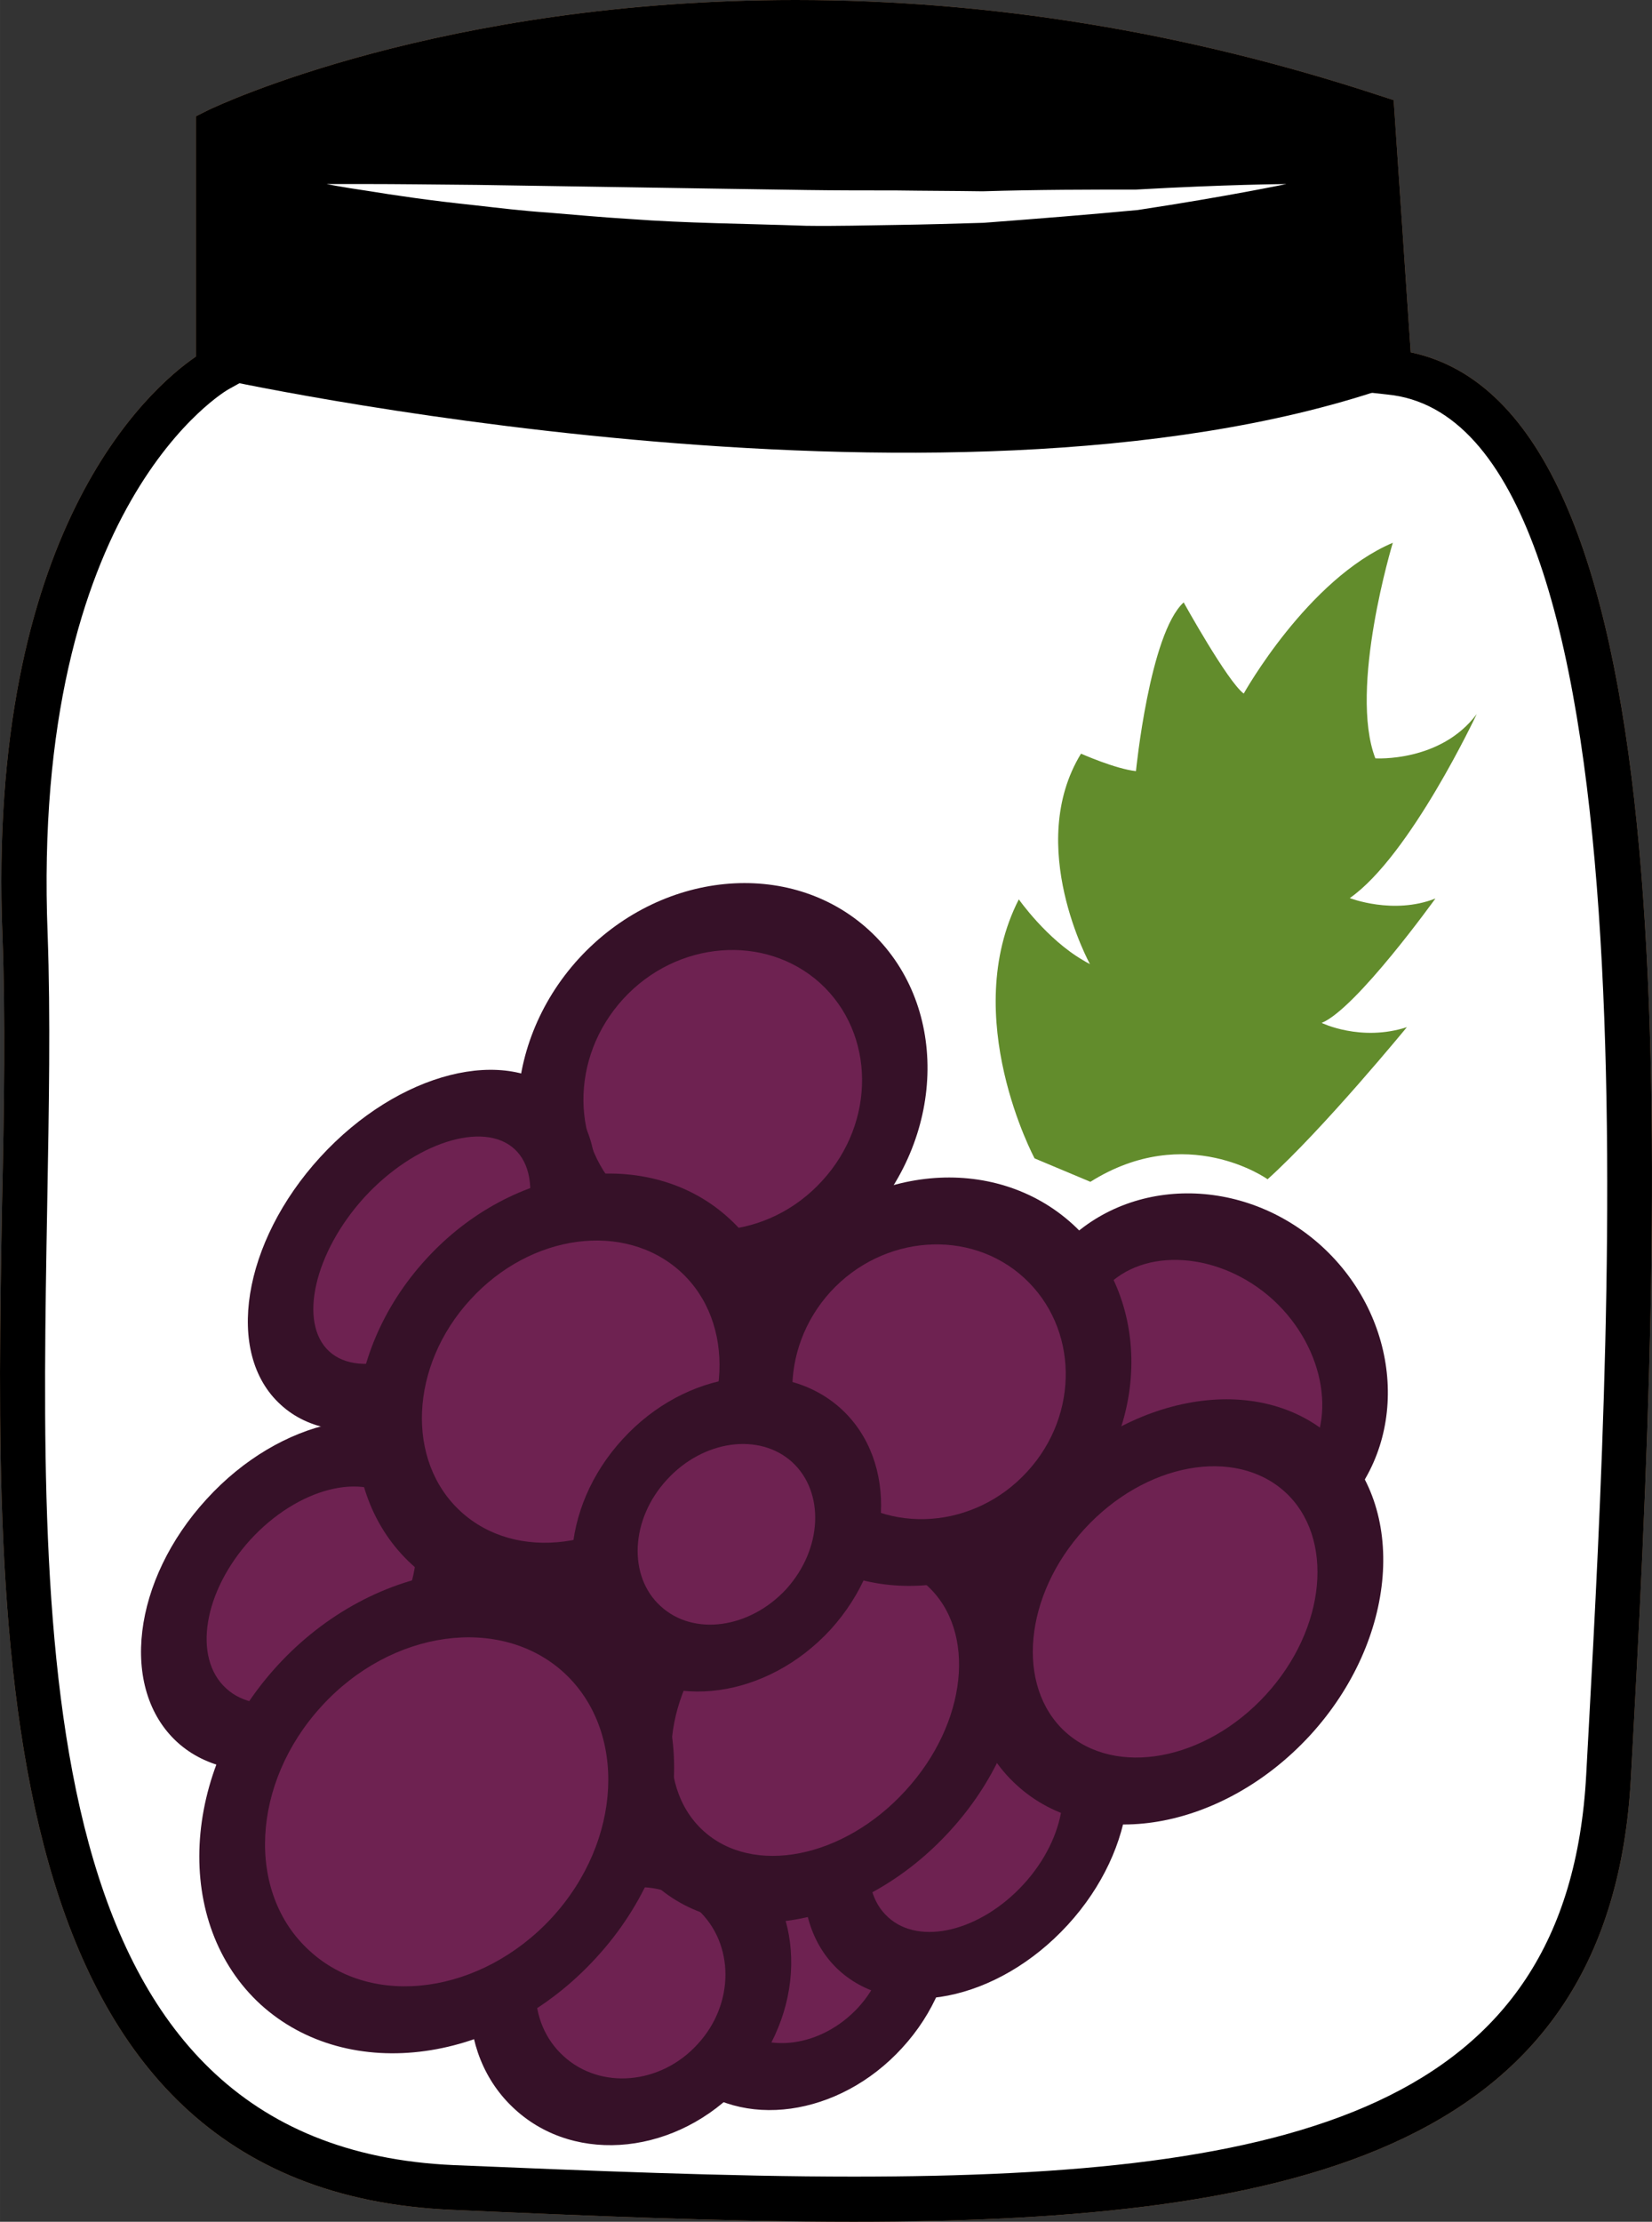
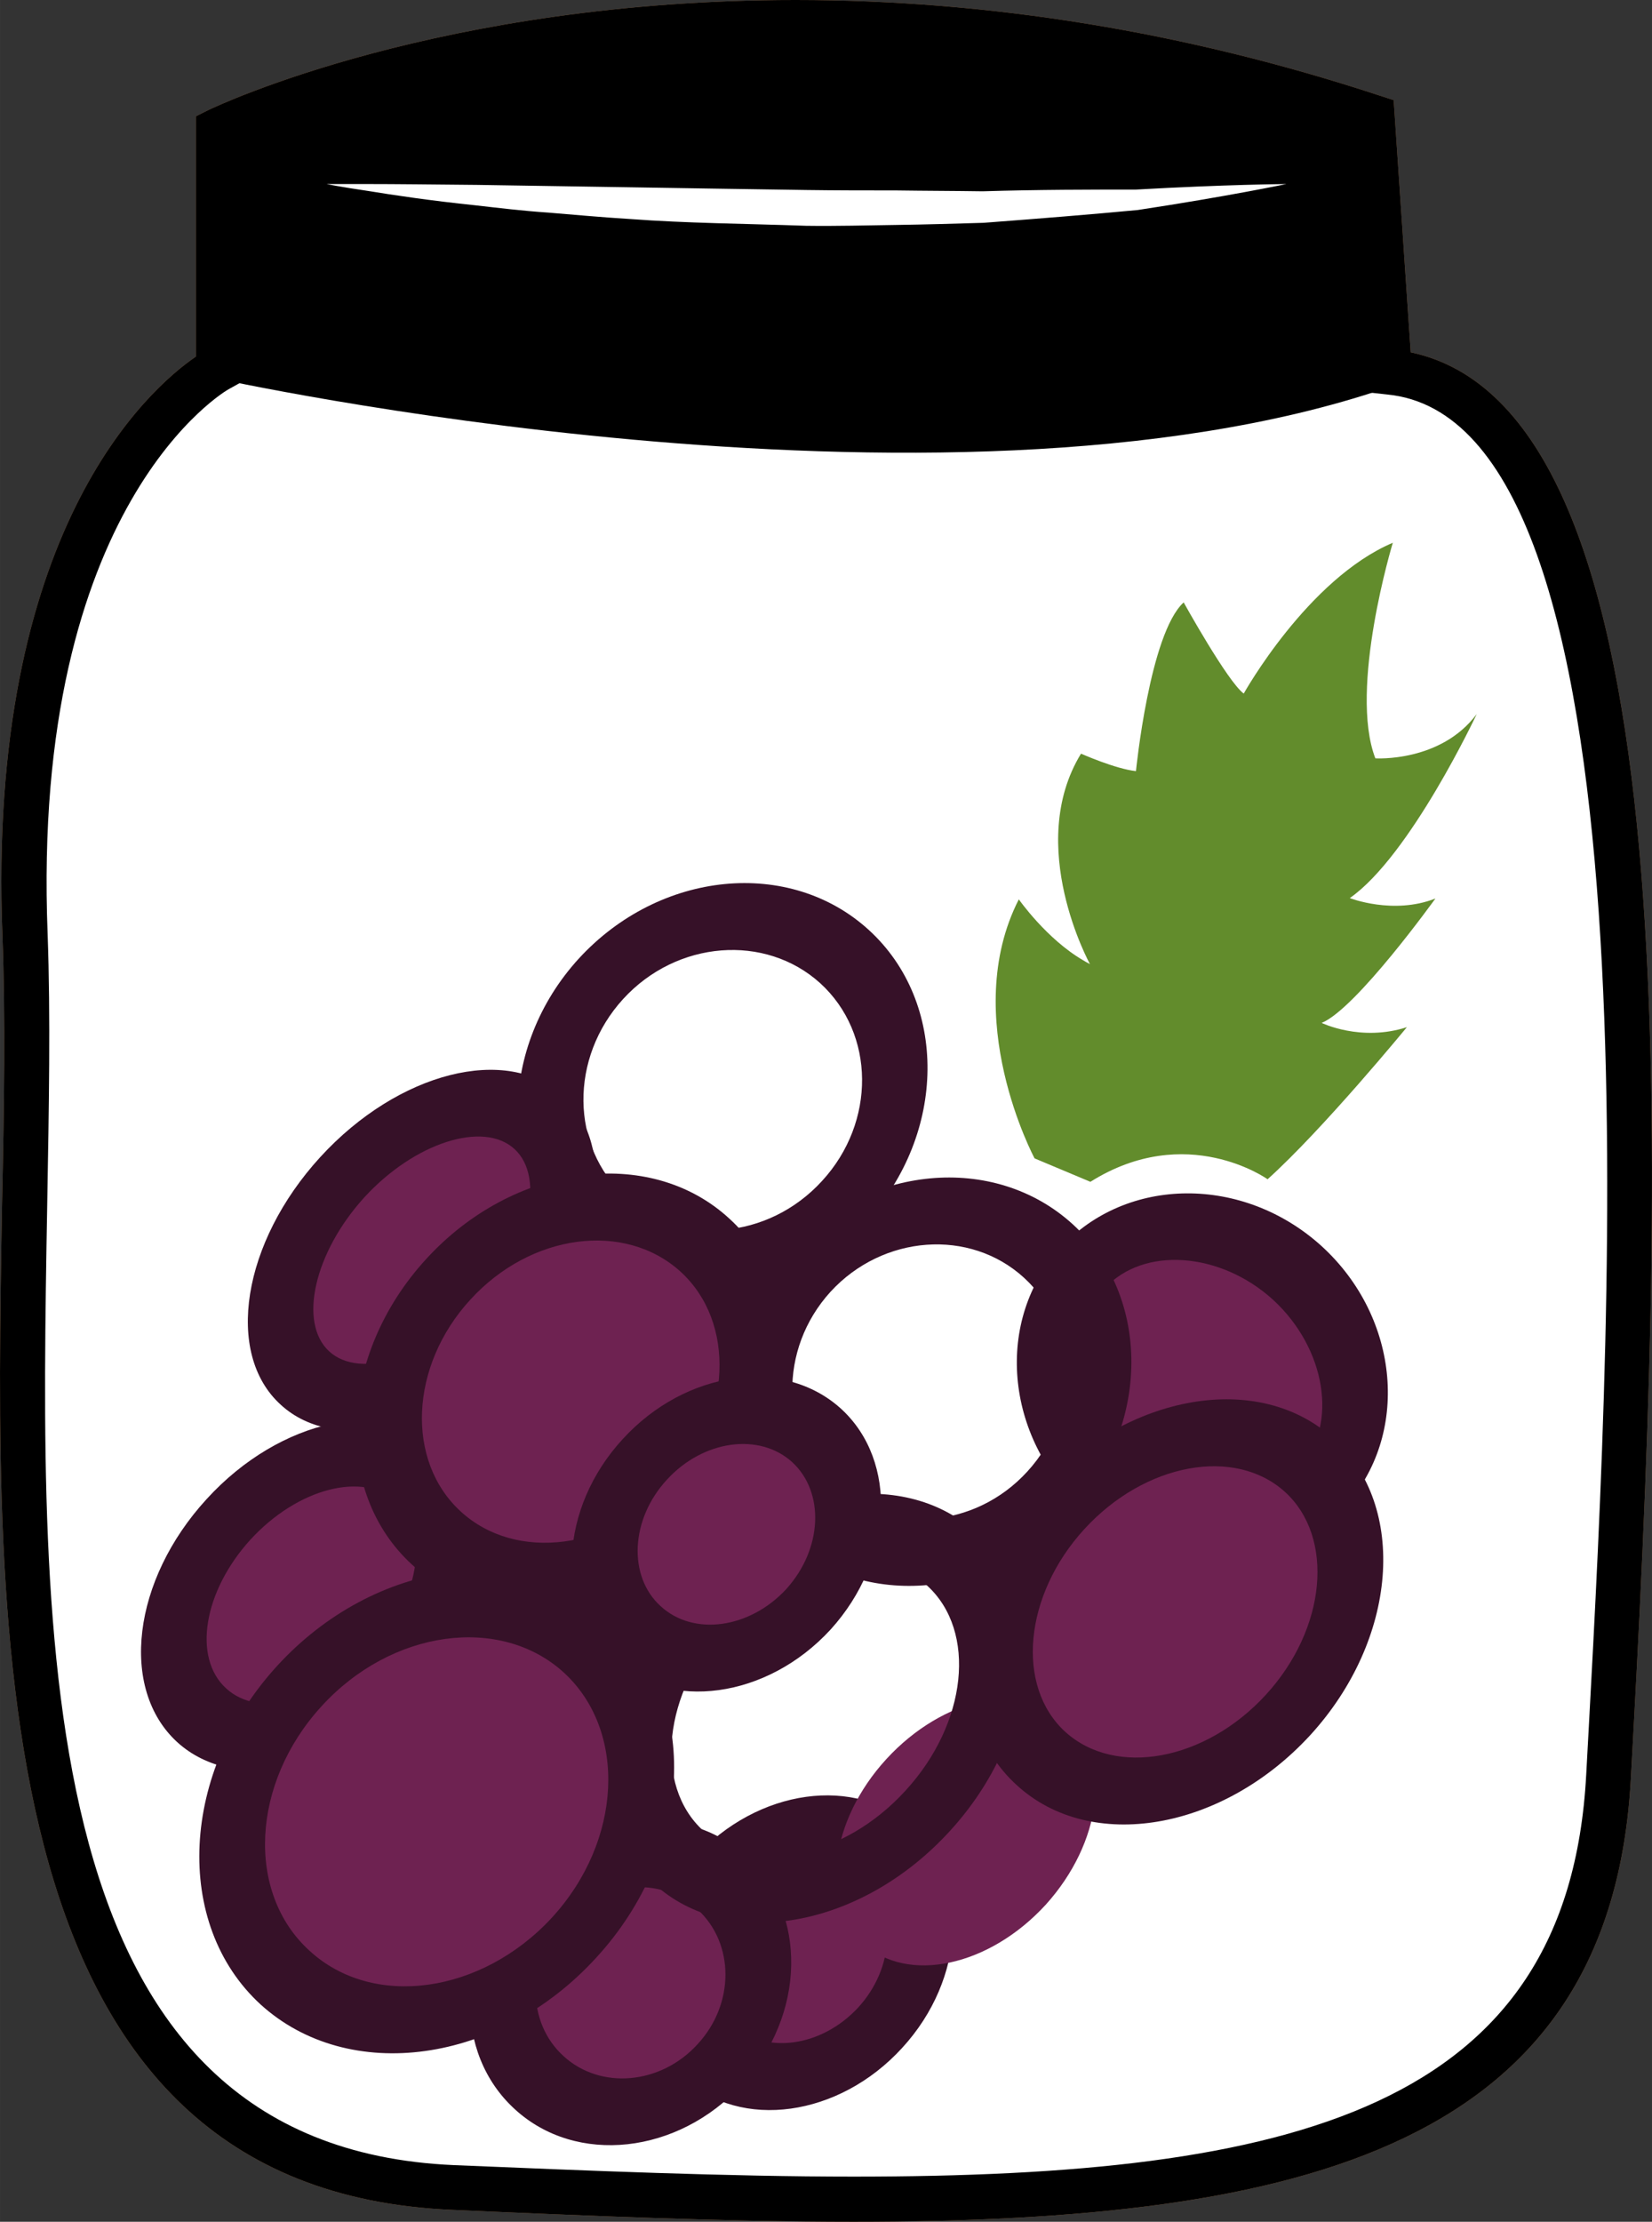
<svg xmlns="http://www.w3.org/2000/svg" id="svg74" viewBox="0 0 3878.255 5215" style="clip-rule:evenodd;fill-rule:evenodd;image-rendering:optimizeQuality;shape-rendering:geometricPrecision;text-rendering:geometricPrecision" version="1.1" height="52.15mm" width="38.783mm" xml:space="preserve">
  <rect x="0" y="0" width="3878.255" height="5215" fill="#333333" stroke="none" />
  <defs id="defs4">
    <style id="style2" type="text/css">
   
    .fil3 {fill:black;fill-rule:nonzero}
    .fil5 {fill:#361128;fill-rule:nonzero}
    .fil6 {fill:#628C2C;fill-rule:nonzero}
    .fil4 {fill:#6E2251;fill-rule:nonzero}
    .fil1 {fill:#BA855A;fill-rule:nonzero}
    .fil0 {fill:#DDC8B1;fill-rule:nonzero}
    .fil2 {fill:white;fill-rule:nonzero}
   
  </style>
  </defs>
  <g transform="translate(-8363.195,-12364)" id="Vrstva_x0020_1">
    <path style="fill:#ddc8b1;fill-rule:nonzero" id="path7" d="m 11625,13237 c 714,70 571,2246 515,3296 -56,1050 -1127,1035 -2715,966 -1273,-56 -970,-1876 -1012,-2940 -42,-1063 445,-1329 445,-1329 v -560 c 0,0 1146,-549 2718,-31 z" class="fil0" />
    <path style="fill:#ba855a;fill-rule:nonzero" id="path9" d="m 8928,12704 v 558 l -27,15 c -5,2 -466,268 -426,1280 7,193 3,408 -1,635 -18,1036 -40,2210 954,2254 313,13 644,27 939,27 1031,0 1678,-158 1720,-943 l 6,-110 c 54,-996 166,-3068 -473,-3130 l -45,-5 -41,-607 c -431,-138 -870,-209 -1303,-209 -699,0 -1181,184 -1303,235 z m 1439,4875 c -297,0 -629,-14 -944,-28 -1096,-48 -1073,-1330 -1055,-2361 5,-225 8,-439 1,-628 -38,-951 344,-1286 454,-1361 v -564 l 30,-15 c 21,-10 545,-258 1378,-258 456,0 917,75 1370,224 l 34,11 40,592 c 636,134 605,1736 523,3235 l -6,110 c -46,865 -763,1043 -1825,1043 z" class="fil1" />
    <path style="fill:#ffffff;fill-rule:nonzero" id="path11" d="m 11625,13237 c 714,70 571,2246 515,3296 -56,1050 -1127,1035 -2715,966 -1273,-56 -935,-1876 -977,-2940 -42,-1063 480,-1329 480,-1329 v -560 c 0,0 1111,-549 2683,-31 z" class="fil2" />
    <path style="fill:#000000;fill-rule:nonzero" id="path13" d="m 11614,13276 c -1043,353 -2749,-25 -2749,-25 l 13,-581 c 0,0 1130,-549 2703,-31 z" class="fil3" />
    <path style="fill:#ffffff;fill-rule:nonzero" id="path15" d="m 9130,12796 c 0,0 35,0 97,0 62,0 150,1 256,2 211,3 493,8 774,12 70,1 141,1 210,1 69,1 137,1 203,2 132,-4 255,-4 360,-4 211,-12 353,-13 353,-13 0,0 -138,29 -349,61 -106,10 -229,20 -362,30 -66,2 -135,4 -204,5 -70,1 -141,3 -212,2 -141,-5 -283,-6 -415,-16 -66,-4 -130,-10 -191,-15 -60,-4 -117,-11 -170,-17 -106,-11 -193,-24 -254,-34 -62,-9 -96,-16 -96,-16 z" class="fil2" />
    <path style="fill:#000000;fill-rule:nonzero" id="path17" d="m 8928,12704 v 558 l -27,15 c -5,2 -466,268 -426,1280 7,193 3,408 -1,635 -18,1036 -40,2210 954,2254 313,13 644,27 939,27 1031,0 1678,-158 1720,-943 l 6,-110 c 54,-996 166,-3068 -473,-3130 l -45,-5 -41,-607 c -431,-138 -870,-209 -1303,-209 -699,0 -1181,184 -1303,235 z m 1439,4875 c -297,0 -629,-14 -944,-28 -1096,-48 -1073,-1330 -1055,-2361 5,-225 8,-439 1,-628 -38,-951 344,-1286 454,-1361 v -564 l 30,-15 c 21,-10 545,-258 1378,-258 456,0 917,75 1370,224 l 34,11 40,592 c 636,134 605,1736 523,3235 l -6,110 c -46,865 -763,1043 -1825,1043 z" class="fil3" />
    <path style="fill:#6e2251;fill-rule:nonzero" id="path19" d="m 10429,17123 c -116,128 -297,153 -403,56 -106,-97 -97,-279 20,-407 117,-128 297,-153 403,-56 106,97 98,279 -20,407 z" class="fil4" />
    <path style="fill:#361128;fill-rule:nonzero" id="path21" d="m 10392,16779 c -77,-71 -209,-53 -295,40 -85,94 -91,227 -14,298 77,70 209,52 295,-41 85,-93 91,-227 14,-297 z m -423,463 c -135,-123 -124,-355 25,-518 148,-162 378,-194 513,-71 134,123 123,356 -26,518 -148,162 -378,194 -512,71 z" class="fil5" />
    <path style="fill:#6e2251;fill-rule:nonzero" id="path23" d="m 11467,15854 c -124,135 -350,130 -505,-12 -155,-142 -180,-367 -57,-502 124,-135 349,-129 505,13 155,142 180,366 57,501 z" class="fil4" />
    <path style="fill:#361128;fill-rule:nonzero" id="path25" d="m 11352,15415 c -124,-113 -305,-126 -395,-27 -90,98 -62,278 62,391 125,114 306,126 396,28 90,-99 61,-278 -63,-392 z m -447,489 c -184,-168 -207,-442 -52,-611 155,-169 430,-171 614,-3 183,168 207,443 52,612 -155,169 -431,170 -614,2 z" class="fil5" />
-     <path style="fill:#6e2251;fill-rule:nonzero" id="path27" d="m 10345,15184 c -158,173 -414,196 -571,52 -158,-145 -158,-402 0,-574 158,-173 414,-196 572,-52 158,144 157,401 -1,574 z" class="fil4" />
    <path style="fill:#361128;fill-rule:nonzero" id="path29" d="m 10289,14672 c -129,-117 -337,-101 -463,37 -126,138 -124,346 5,464 129,118 336,101 462,-37 127,-138 125,-346 -4,-464 z m -573,626 c -186,-170 -183,-477 6,-684 190,-207 495,-237 681,-67 186,170 183,477 -6,684 -189,207 -495,237 -681,67 z" class="fil5" />
-     <path style="fill:#6e2251;fill-rule:nonzero" id="path31" d="m 10053,17210 c -118,130 -308,149 -424,43 -116,-106 -114,-297 5,-427 118,-129 308,-149 424,-43 116,106 114,297 -5,427 z" class="fil4" />
+     <path style="fill:#6e2251;fill-rule:nonzero" id="path31" d="m 10053,17210 c -118,130 -308,149 -424,43 -116,-106 -114,-297 5,-427 118,-129 308,-149 424,-43 116,106 114,297 -5,427 " class="fil4" />
    <path style="fill:#361128;fill-rule:nonzero" id="path33" d="m 10001,16846 c -87,-80 -229,-67 -315,28 -87,95 -87,237 0,316 87,80 229,67 315,-28 87,-94 87,-236 0,-316 z m -429,469 c -145,-132 -140,-372 10,-536 150,-164 389,-190 533,-58 145,132 140,373 -10,536 -150,164 -389,190 -533,58 z" class="fil5" />
    <path style="fill:#6e2251;fill-rule:nonzero" id="path35" d="m 10818,16835 c -133,145 -324,186 -428,91 -103,-94 -79,-288 54,-433 133,-145 324,-187 427,-92 103,94 79,288 -53,434 z" class="fil4" />
-     <path style="fill:#361128;fill-rule:nonzero" id="path37" d="m 10814,16463 c -74,-68 -217,-33 -318,77 -101,111 -123,256 -48,324 74,68 217,33 318,-77 101,-110 122,-256 48,-324 z m -481,526 c -131,-120 -105,-364 59,-544 164,-179 405,-227 536,-107 132,121 106,365 -58,544 -165,180 -405,227 -537,107 z" class="fil5" />
    <path style="fill:#6e2251;fill-rule:nonzero" id="path39" d="m 9540,15470 c -151,165 -358,223 -461,129 -103,-95 -64,-306 88,-471 151,-166 358,-224 461,-129 103,94 64,305 -88,471 z" class="fil4" />
    <path style="fill:#361128;fill-rule:nonzero" id="path41" d="m 9571,15061 c -73,-67 -235,-15 -353,114 -117,129 -155,294 -82,361 73,67 235,15 352,-114 118,-129 156,-294 83,-361 z m -549,600 c -132,-120 -90,-381 93,-581 183,-200 439,-265 570,-144 132,120 90,381 -93,581 -183,200 -439,265 -570,144 z" class="fil5" />
    <path style="fill:#6e2251;fill-rule:nonzero" id="path43" d="m 9289,16286 c -142,156 -345,202 -452,104 -108,-98 -80,-304 63,-460 142,-155 344,-202 452,-103 107,98 79,304 -63,459 z" class="fil4" />
    <path style="fill:#361128;fill-rule:nonzero" id="path45" d="m 9295,15889 c -79,-72 -233,-32 -344,89 -110,121 -136,277 -57,349 78,72 232,33 343,-88 110,-121 136,-278 58,-350 z m -516,564 c -136,-125 -105,-380 69,-570 173,-190 425,-243 561,-119 136,125 105,380 -68,570 -174,190 -426,243 -562,119 z" class="fil5" />
    <path style="fill:#6e2251;fill-rule:nonzero" id="path47" d="m 9991,15894 c -174,190 -444,226 -603,81 -159,-146 -147,-418 27,-608 174,-190 444,-226 603,-81 159,146 147,418 -27,608 z" class="fil4" />
    <path style="fill:#361128;fill-rule:nonzero" id="path49" d="m 9961,15349 c -131,-119 -352,-90 -494,66 -142,155 -152,378 -22,497 130,119 352,90 494,-65 142,-156 152,-379 22,-498 z m -630,688 c -188,-171 -173,-493 32,-717 205,-225 525,-268 712,-96 188,171 173,493 -32,718 -205,224 -525,267 -712,95 z" class="fil5" />
-     <path style="fill:#6e2251;fill-rule:nonzero" id="path51" d="m 10541,16615 c -177,193 -439,242 -584,108 -146,-133 -121,-398 56,-591 177,-193 438,-242 584,-109 146,134 120,399 -56,592 z" class="fil4" />
    <path style="fill:#361128;fill-rule:nonzero" id="path53" d="m 10540,16086 c -117,-107 -330,-65 -475,93 -145,159 -168,375 -51,482 117,107 330,65 475,-94 145,-158 168,-374 51,-481 z m -641,700 c -174,-159 -146,-474 62,-702 208,-227 519,-282 693,-123 174,159 147,474 -61,701 -208,228 -520,283 -694,124 z" class="fil5" />
    <path style="fill:#6e2251;fill-rule:nonzero" id="path55" d="m 9711,16912 c -197,215 -501,257 -679,94 -178,-163 -163,-469 34,-684 196,-215 500,-257 678,-94 178,163 163,469 -33,684 z" class="fil4" />
    <path style="fill:#361128;fill-rule:nonzero" id="path57" d="m 9687,16290 c -149,-136 -405,-101 -569,79 -165,180 -178,438 -28,574 149,137 404,101 569,-78 165,-180 177,-438 28,-575 z m -712,779 c -206,-189 -189,-546 39,-795 228,-249 581,-298 787,-109 207,189 190,546 -38,794 -228,250 -581,298 -788,110 z" class="fil5" />
-     <path style="fill:#6e2251;fill-rule:nonzero" id="path59" d="m 10827,15866 c -155,169 -407,191 -564,48 -156,-143 -157,-396 -2,-565 155,-170 407,-191 564,-48 156,143 157,396 2,565 z" class="fil4" />
    <path style="fill:#361128;fill-rule:nonzero" id="path61" d="m 10767,15363 c -127,-116 -331,-101 -454,33 -123,135 -119,339 8,455 127,117 331,102 454,-33 123,-134 120,-338 -8,-455 z m -561,613 c -184,-168 -183,-471 3,-675 187,-203 488,-232 673,-63 184,169 183,472 -3,675 -187,204 -488,232 -673,63 z" class="fil5" />
    <path style="fill:#6e2251;fill-rule:nonzero" id="path63" d="m 11387,16390 c -174,190 -434,235 -580,102 -146,-134 -123,-396 50,-587 174,-190 434,-235 580,-102 146,134 124,397 -50,587 z" class="fil4" />
    <path style="fill:#361128;fill-rule:nonzero" id="path65" d="m 11380,15866 c -118,-107 -329,-68 -471,87 -142,155 -162,369 -45,476 118,107 329,68 471,-87 142,-155 162,-369 45,-476 z m -630,688 c -175,-159 -150,-472 56,-696 205,-224 514,-277 688,-117 175,159 150,472 -55,696 -206,224 -515,277 -689,117 z" class="fil5" />
    <path style="fill:#6e2251;fill-rule:nonzero" id="path67" d="m 10261,16141 c -117,128 -298,153 -404,56 -106,-97 -97,-279 20,-407 117,-128 298,-153 403,-56 106,97 98,279 -19,407 z" class="fil4" />
    <path style="fill:#361128;fill-rule:nonzero" id="path69" d="m 10223,15796 c -77,-70 -209,-52 -294,41 -86,93 -92,227 -15,297 77,71 209,53 295,-40 85,-94 91,-227 14,-298 z m -423,464 c -135,-124 -124,-356 25,-518 148,-162 378,-194 513,-71 134,123 123,355 -25,518 -149,162 -379,193 -513,71 z" class="fil5" />
    <path style="fill:#628c2c;fill-rule:nonzero" id="path71" d="m 10792,15083 c 0,0 -178,-332 -37,-608 0,0 65,93 151,143 5,3 10,6 16,9 0,0 -153,-278 -21,-494 0,0 81,36 129,41 0,0 32,-323 112,-396 0,0 103,186 141,214 0,0 150,-269 350,-354 0,0 -104,342 -41,506 0,0 153,10 238,-104 0,0 -156,333 -298,432 0,0 102,40 201,1 0,0 -186,259 -267,292 0,0 92,45 200,10 0,0 -196,239 -327,357 0,0 -190,-136 -416,6 z" class="fil6" />
  </g>
</svg>